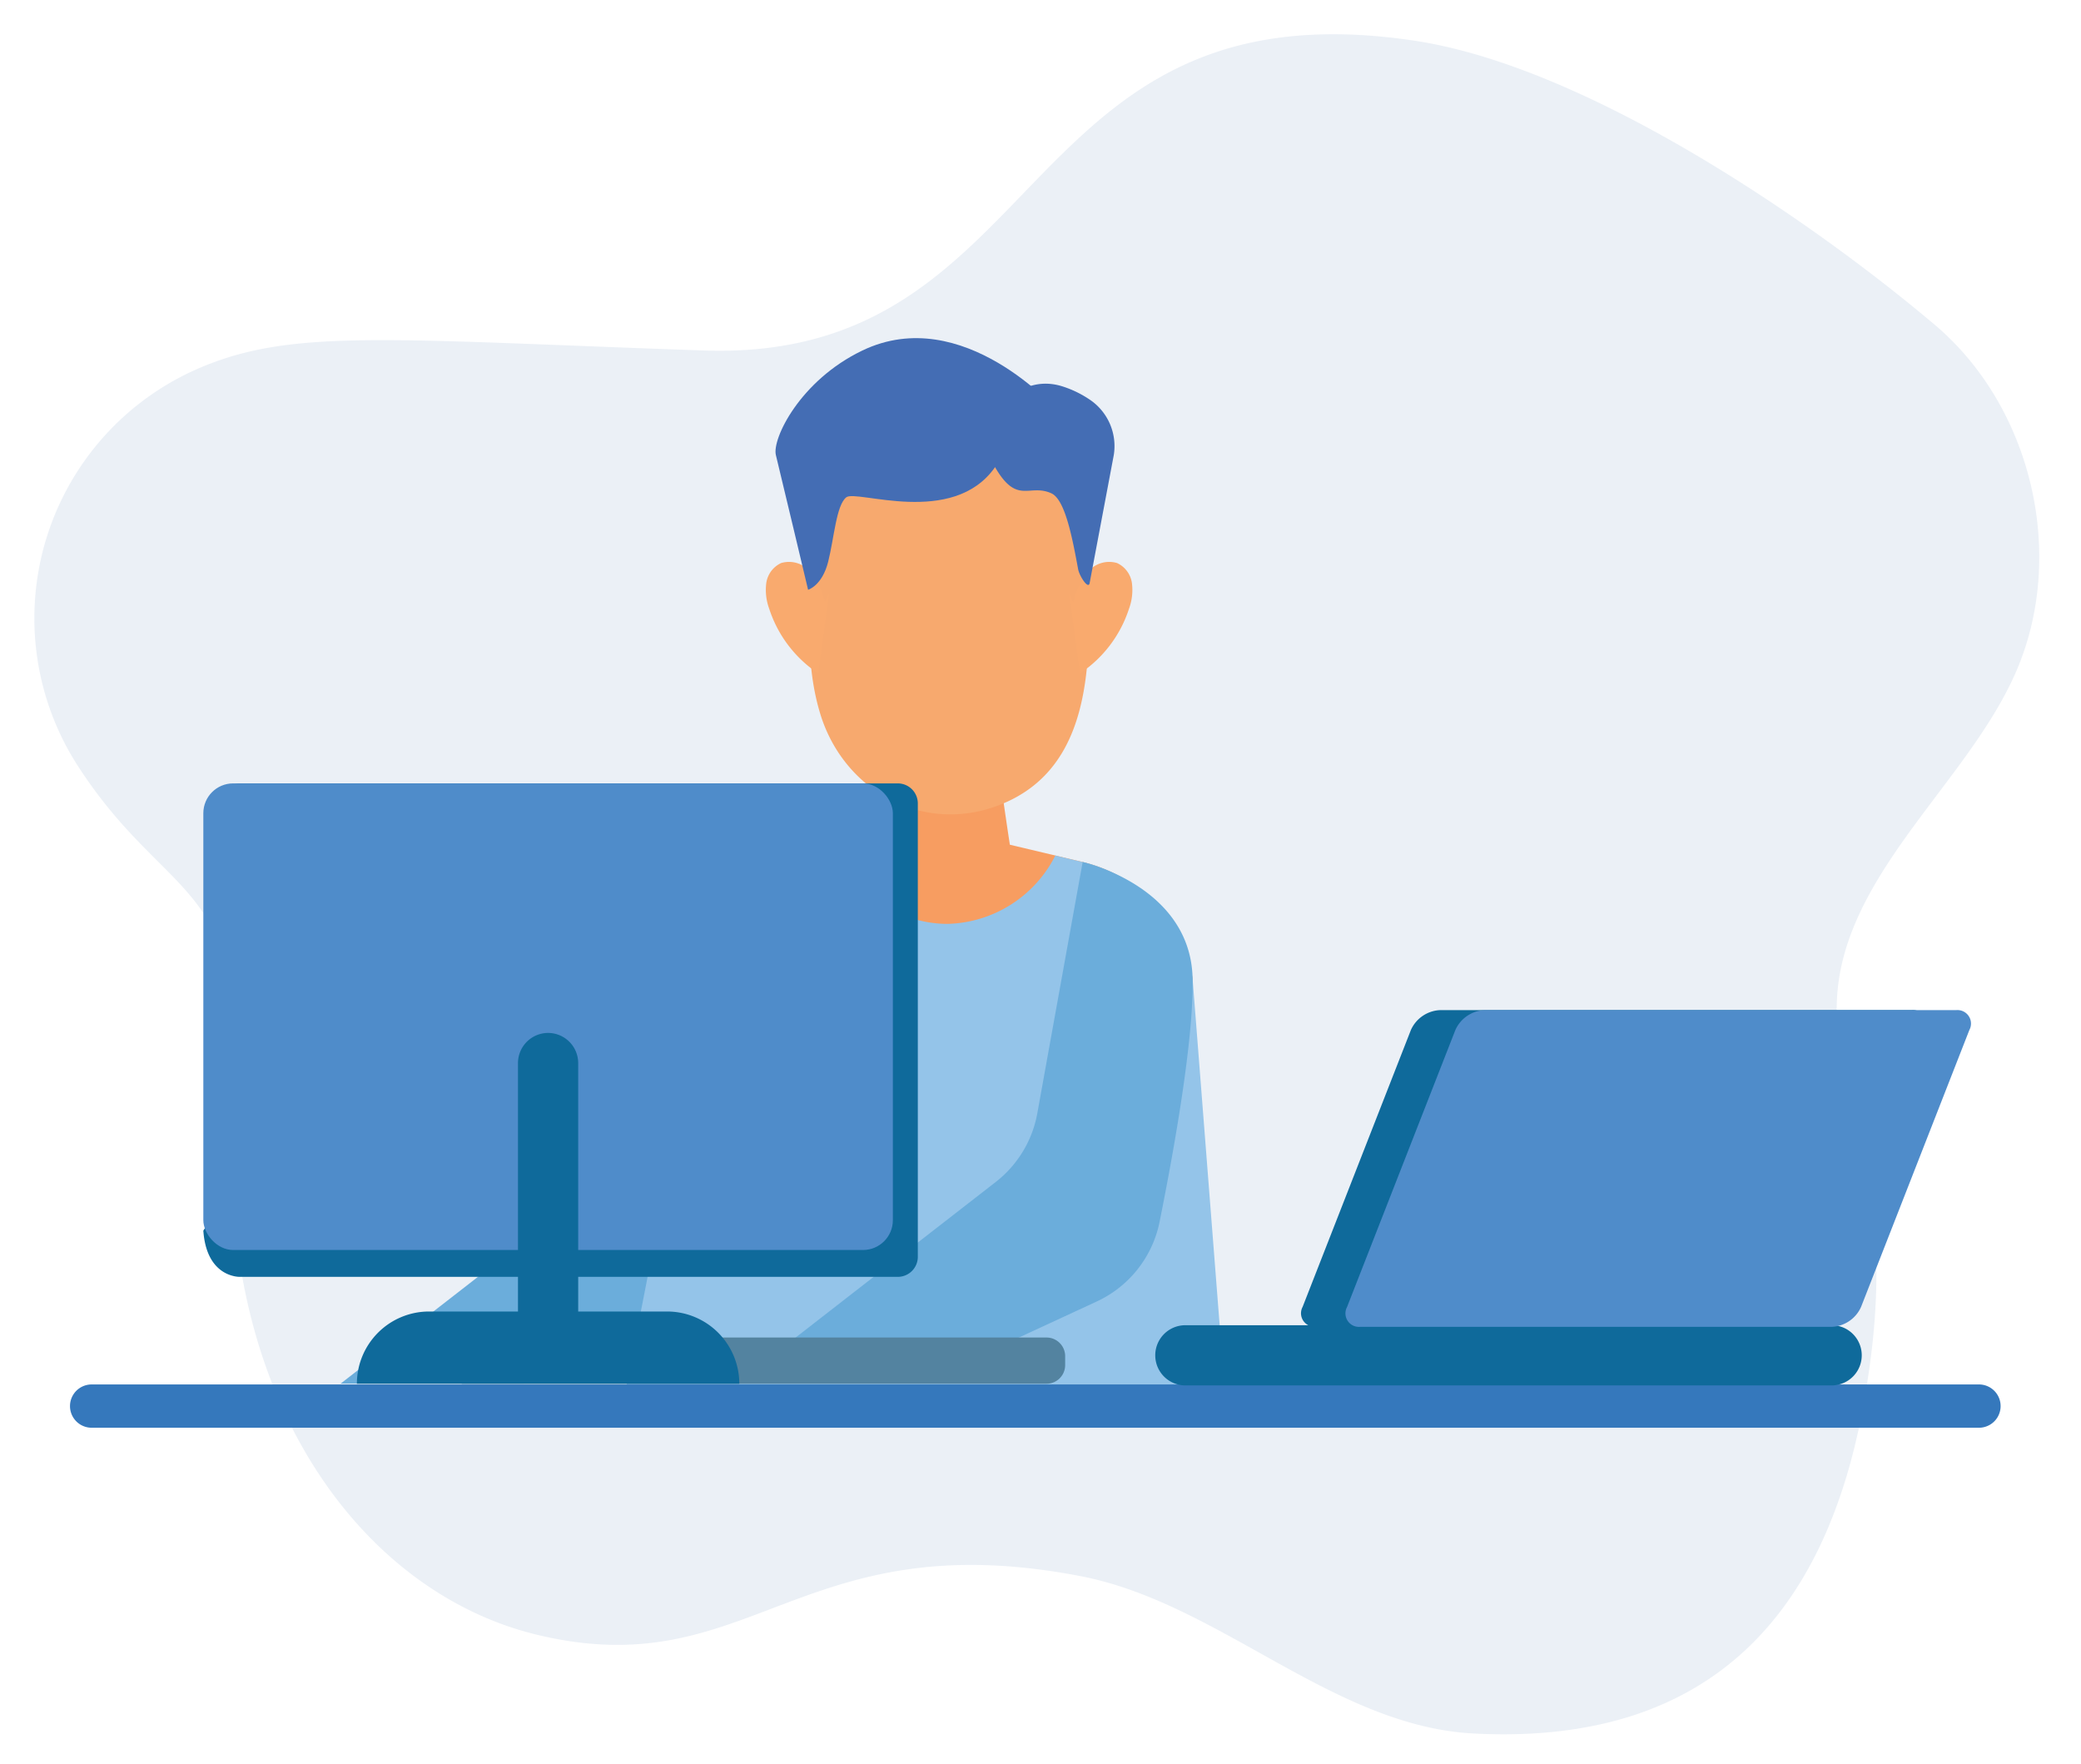
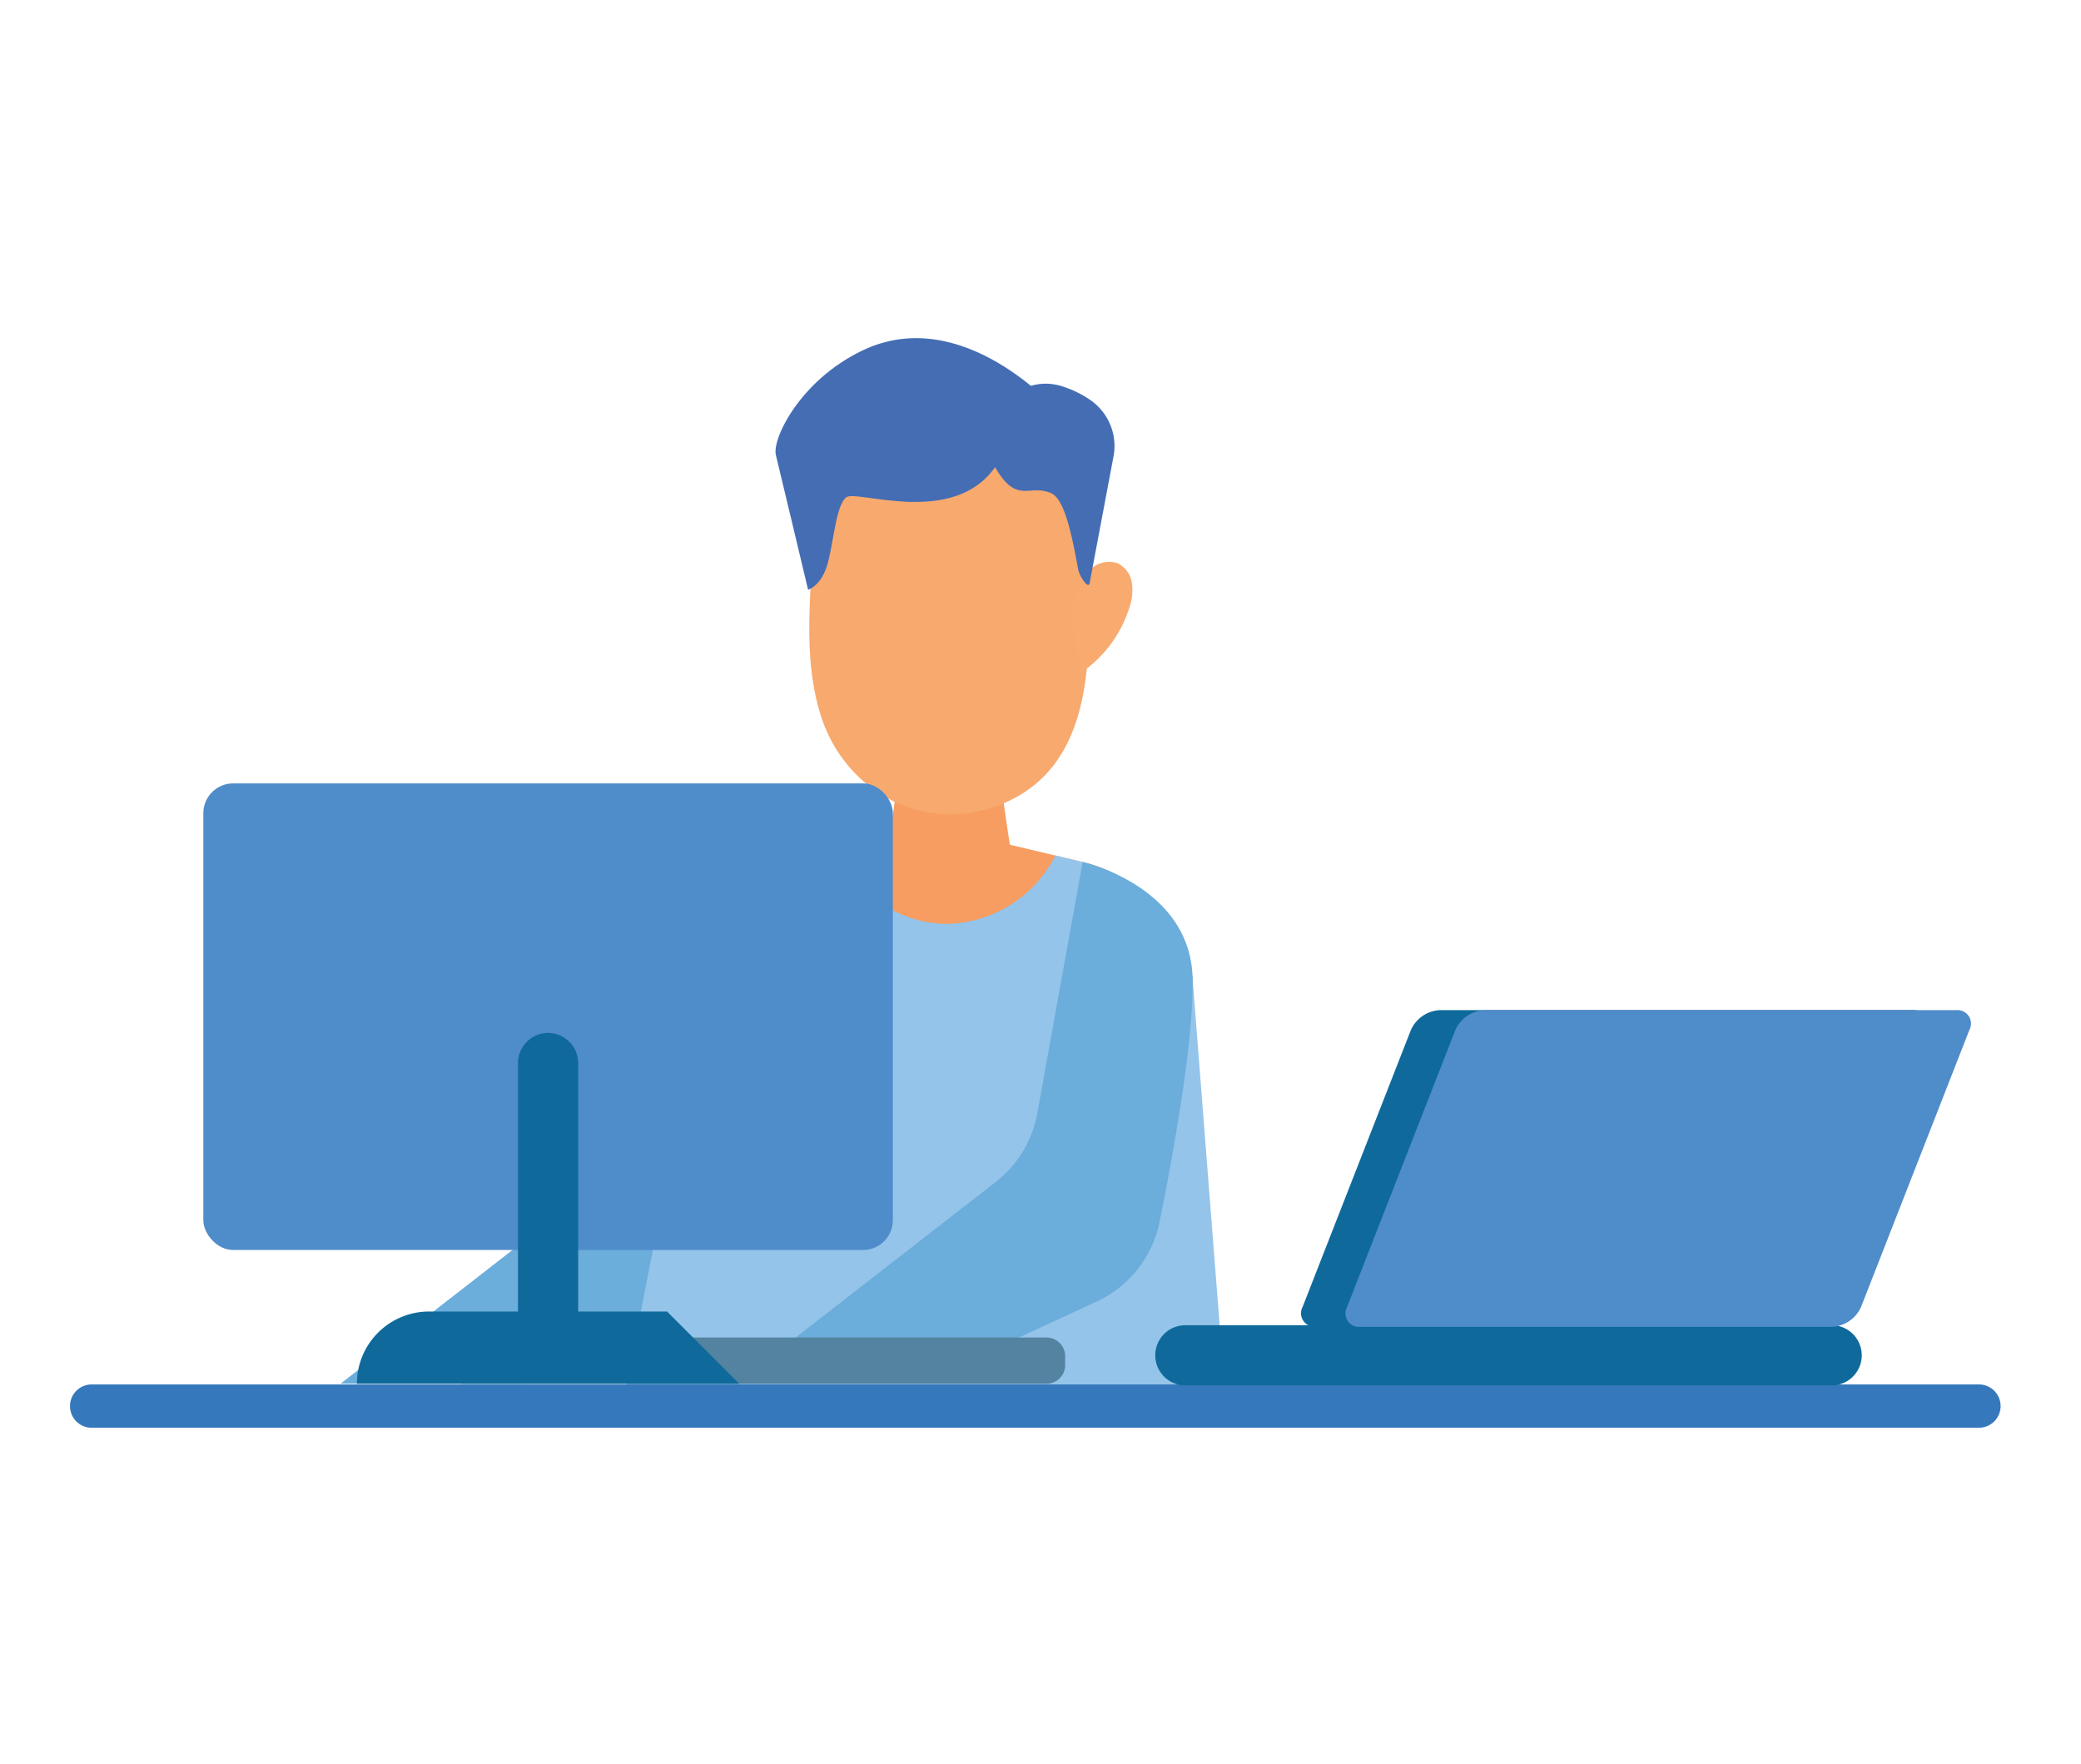
<svg xmlns="http://www.w3.org/2000/svg" width="243" height="206" viewBox="0 0 243 206">
  <defs>
    <clipPath id="clip-SPRK_default_preset_name_custom_1">
      <rect width="243" height="206" />
    </clipPath>
  </defs>
  <g id="SPRK_default_preset_name_custom_1" data-name="SPRK_default_preset_name_custom – 1" clip-path="url(#clip-SPRK_default_preset_name_custom_1)">
    <g id="Group_12112" data-name="Group 12112" transform="translate(-439 -2483.944)">
-       <path id="Path_24921" data-name="Path 24921" d="M223.865,117.813c-46.82-7.031-42.516,37.562-82.99,36.171-37.361-1.285-48.415-2.672-59.49,2.312a31.789,31.789,0,0,0-13.648,46.121c10.721,16.63,20.246,13.034,18.295,40.076-2.348,32.547,14.118,56.354,35.438,61.46,24.9,5.963,30.436-13.218,63.406-6.859,16.19,3.122,29.41,17.509,45.874,18.372,28.2,1.476,41.175-14.61,45.5-38.137,4.407-23.958-1.855-31.443-2.994-44.482-1.427-16.332,15.036-27.622,20.964-41.608,5.758-13.589,1.683-30.7-9.583-40.239C270.448,138.987,244.151,120.86,223.865,117.813Z" transform="translate(380.306 2370.883)" fill="#0a4590" opacity="0.08" />
      <g id="Group_11818" data-name="Group 11818" transform="translate(447.174 2523.426)">
        <g id="Group_11815" data-name="Group 11815" transform="translate(31.602 0)">
          <path id="Path_26334" data-name="Path 26334" d="M176.493,210.578s12.639,2.81,12.839,13.638S172.3,259.17,172.3,259.17l-26.588,12.309h-21.4l34.2-26.588Z" transform="translate(-124.311 -149.41)" fill="#6baddb" />
          <path id="Path_26335" data-name="Path 26335" d="M229.557,197l-8.5-2.018s-3.36-21.686-2.24-22.049-4.854-1.092-4.854-1.092-5.974.728-4.853,1.092-2.24,22.049-2.24,22.049l-8.5,2.018a17.023,17.023,0,0,0-12.838,13.638l-8.153,46.754H239l3.4-46.754A17.023,17.023,0,0,0,229.557,197Z" transform="translate(-142.91 -135.833)" fill="#f79d61" />
          <path id="Path_26336" data-name="Path 26336" d="M241.782,223.807a17.023,17.023,0,0,0-12.838-13.638l-3.192-.758a14.5,14.5,0,0,1-12.606,7.981,13.673,13.673,0,0,1-12.385-7.937l-3.008.714a17.023,17.023,0,0,0-12.838,13.638l-9.29,47.721,69.9.2Z" transform="translate(-142.296 -149.001)" fill="#94c4e9" />
          <path id="Path_26337" data-name="Path 26337" d="M232.237,133.141l-6.966-.455a4.9,4.9,0,0,0-.617,0l-6.966.455a9.2,9.2,0,0,0-8.6,9.181c0,7.821-1.58,16.078.779,23.711,2.879,9.317,12.7,14.4,21.866,10.175,12.345-5.694,9.109-23.026,9.109-33.885A9.2,9.2,0,0,0,232.237,133.141Z" transform="translate(-153.842 -122.106)" fill="#f7a96e" />
          <g id="Group_11814" data-name="Group 11814" transform="translate(49.639 26.094)">
-             <path id="Path_26338" data-name="Path 26338" d="M207.658,161.313a9.5,9.5,0,0,0-1.658-3.47,3.239,3.239,0,0,0-3.464-1.1,3.047,3.047,0,0,0-1.736,2.349,6.354,6.354,0,0,0,.347,3,14.405,14.405,0,0,0,5.725,7.541q.633-4.682,1.267-9.364Z" transform="translate(-200.737 -156.577)" fill="#f9aa6e" />
            <path id="Path_26339" data-name="Path 26339" d="M255.758,161.313a9.5,9.5,0,0,1,1.658-3.47,3.24,3.24,0,0,1,3.464-1.1,3.047,3.047,0,0,1,1.735,2.349,6.345,6.345,0,0,1-.347,3,14.405,14.405,0,0,1-5.725,7.541l-1.267-9.364Z" transform="translate(-219.853 -156.577)" fill="#f9aa6e" />
          </g>
          <path id="Path_26340" data-name="Path 26340" d="M206.3,145.783s1.644-.47,2.348-3.287.939-6.573,2.113-7.512,12.443,3.522,17.373-3.522l7.278-6.574s-11.034-12.678-22.772-7.043c-7.3,3.5-10.565,10.33-10.1,12.208S206.3,145.783,206.3,145.783Z" transform="translate(-151.715 -116.401)" fill="#446db4" />
          <path id="Path_26341" data-name="Path 26341" d="M241.347,127.994s3.052-4.7,7.982-3.051a12.323,12.323,0,0,1,3.207,1.6,6.536,6.536,0,0,1,2.669,6.407l-2.812,14.909c-.134.826-1.2-.794-1.348-1.617-.718-3.917-1.558-8.14-3.125-8.852-2.582-1.174-3.991,1.409-6.574-3.052S241.347,127.994,241.347,127.994Z" transform="translate(-164.929 -119.273)" fill="#446db4" />
          <path id="Path_26342" data-name="Path 26342" d="M235.921,210.578s12.639,2.81,12.838,13.638c.134,7.253-2.262,20.456-3.859,28.384a13.093,13.093,0,0,1-7.339,9.293l-20.629,9.55h-21.4l30.24-23.508a13.107,13.107,0,0,0,4.853-8.018Z" transform="translate(-149.273 -149.41)" fill="#6baddb" />
        </g>
-         <path id="Path_26343" data-name="Path 26343" d="M180.768,196.443H103.895a2.341,2.341,0,0,0-2.287,2.391v46.8l-1.982,3.026c.378,5.542,4.269,5.4,4.269,5.4h76.874a2.342,2.342,0,0,0,2.288-2.392V198.834A2.342,2.342,0,0,0,180.768,196.443Z" transform="translate(-84.057 -144.455)" fill="#0f6a9b" />
        <path id="Path_26344" data-name="Path 26344" d="M214.365,296.057H146.084v5.4h68.281a2.18,2.18,0,0,0,2.18-2.18v-1.042A2.18,2.18,0,0,0,214.365,296.057Z" transform="translate(-100.34 -179.369)" fill="#5383a0" />
        <g id="Group_11816" data-name="Group 11816" transform="translate(15.569 51.988)">
          <rect id="Rectangle_2096" data-name="Rectangle 2096" width="80.517" height="54.481" rx="3.481" fill="#4f8cca" />
          <path id="Path_26345" data-name="Path 26345" d="M159.711,281.73h0a3.527,3.527,0,0,1-3.516-3.516v-33.4a3.526,3.526,0,0,1,3.516-3.516h0a3.527,3.527,0,0,1,3.516,3.516v33.4A3.527,3.527,0,0,1,159.711,281.73Z" transform="translate(-119.453 -212.162)" fill="#0f6a9b" />
-           <path id="Path_26346" data-name="Path 26346" d="M163.449,291.38H135.67a8.439,8.439,0,0,0-8.439,8.439h44.657A8.439,8.439,0,0,0,163.449,291.38Z" transform="translate(-109.301 -229.718)" fill="#0f6a9b" />
+           <path id="Path_26346" data-name="Path 26346" d="M163.449,291.38H135.67a8.439,8.439,0,0,0-8.439,8.439h44.657Z" transform="translate(-109.301 -229.718)" fill="#0f6a9b" />
        </g>
        <path id="Path_26347" data-name="Path 26347" d="M298.567,304.494H78.182a2.527,2.527,0,0,0,0,5.054H298.567a2.527,2.527,0,1,0,0-5.054Z" transform="translate(-75.655 -182.326)" fill="#3578bc" />
        <g id="Group_11817" data-name="Group 11817" transform="translate(126.726 78.463)">
          <path id="Path_26348" data-name="Path 26348" d="M347.99,271.858l12.643-32.327a1.578,1.578,0,0,0-1.55-2.325h-55.1a3.922,3.922,0,0,0-3.368,2.325l-12.643,32.327a1.571,1.571,0,0,0,.661,2.137H274.28a3.514,3.514,0,1,0,0,7.028h75.47a3.514,3.514,0,0,0,0-7.028h-4.093A3.968,3.968,0,0,0,347.99,271.858Z" transform="translate(-270.766 -237.206)" fill="#0f6a9b" />
          <path id="Path_26349" data-name="Path 26349" d="M361.817,274.182h-55.1a1.578,1.578,0,0,1-1.55-2.324l12.643-32.327a3.921,3.921,0,0,1,3.368-2.325h55.1a1.578,1.578,0,0,1,1.55,2.325l-12.643,32.327A3.921,3.921,0,0,1,361.817,274.182Z" transform="translate(-282.767 -237.206)" fill="#4f8cca" />
        </g>
      </g>
    </g>
  </g>
</svg>